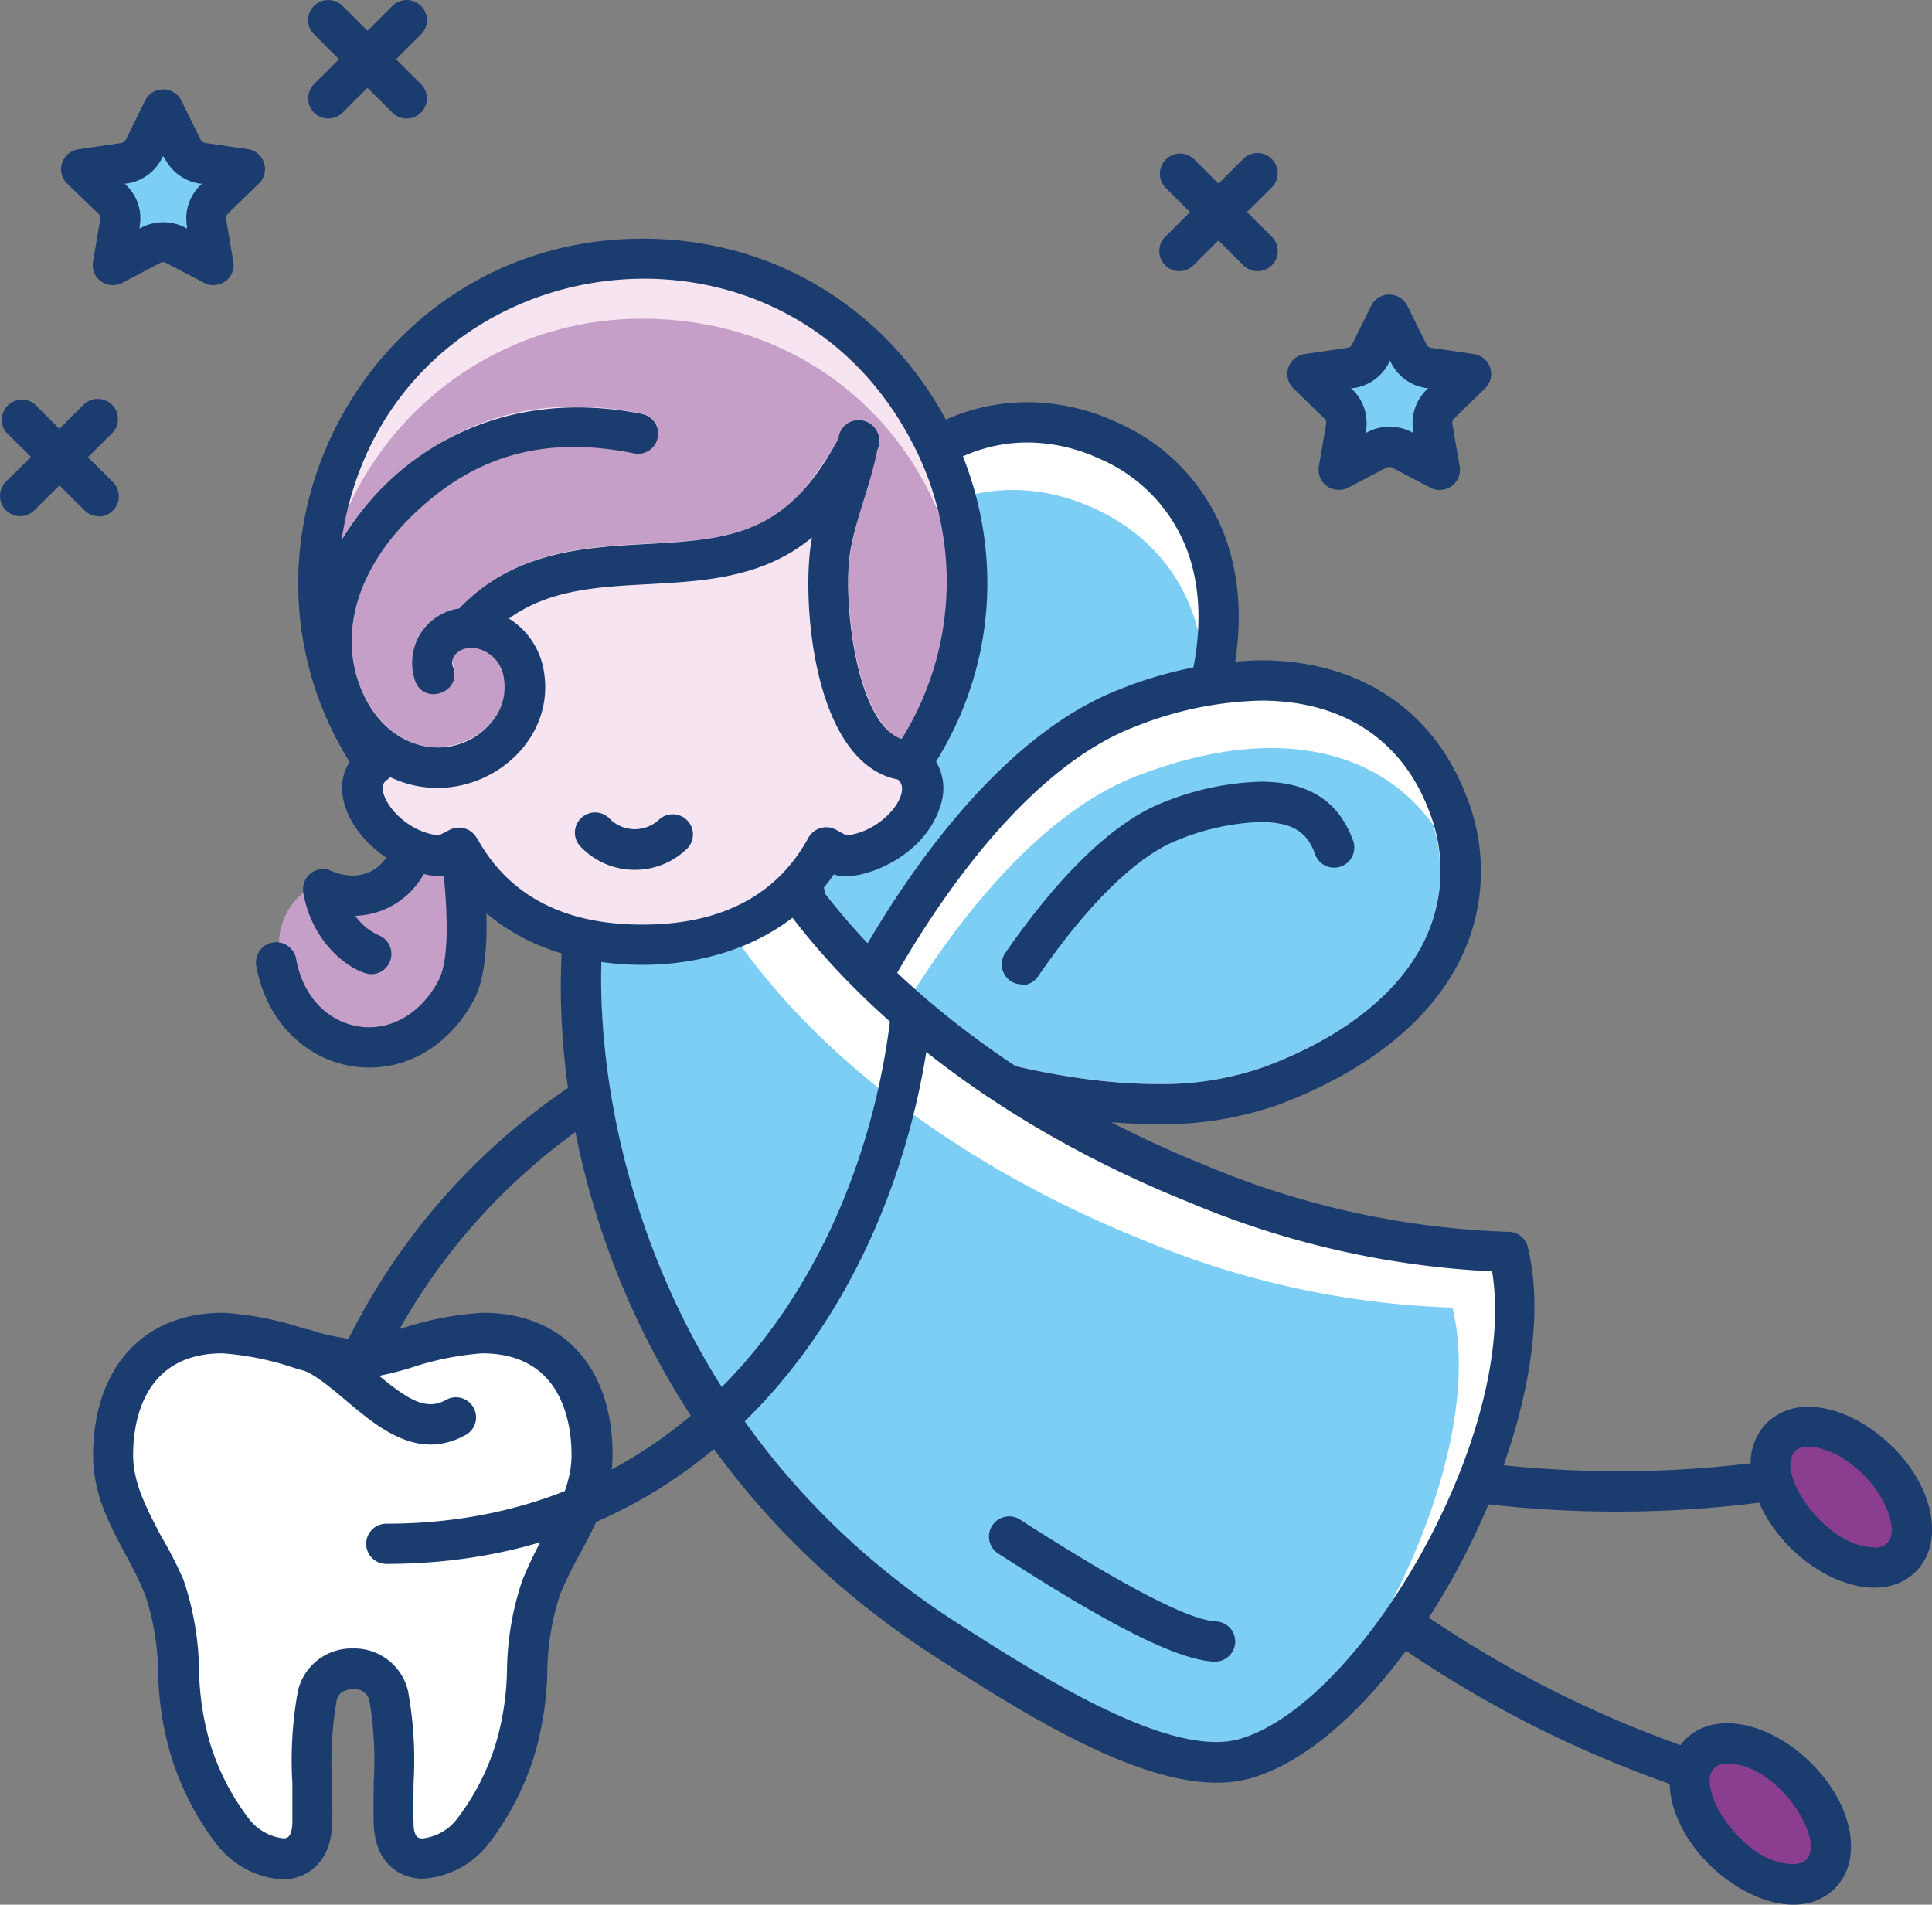
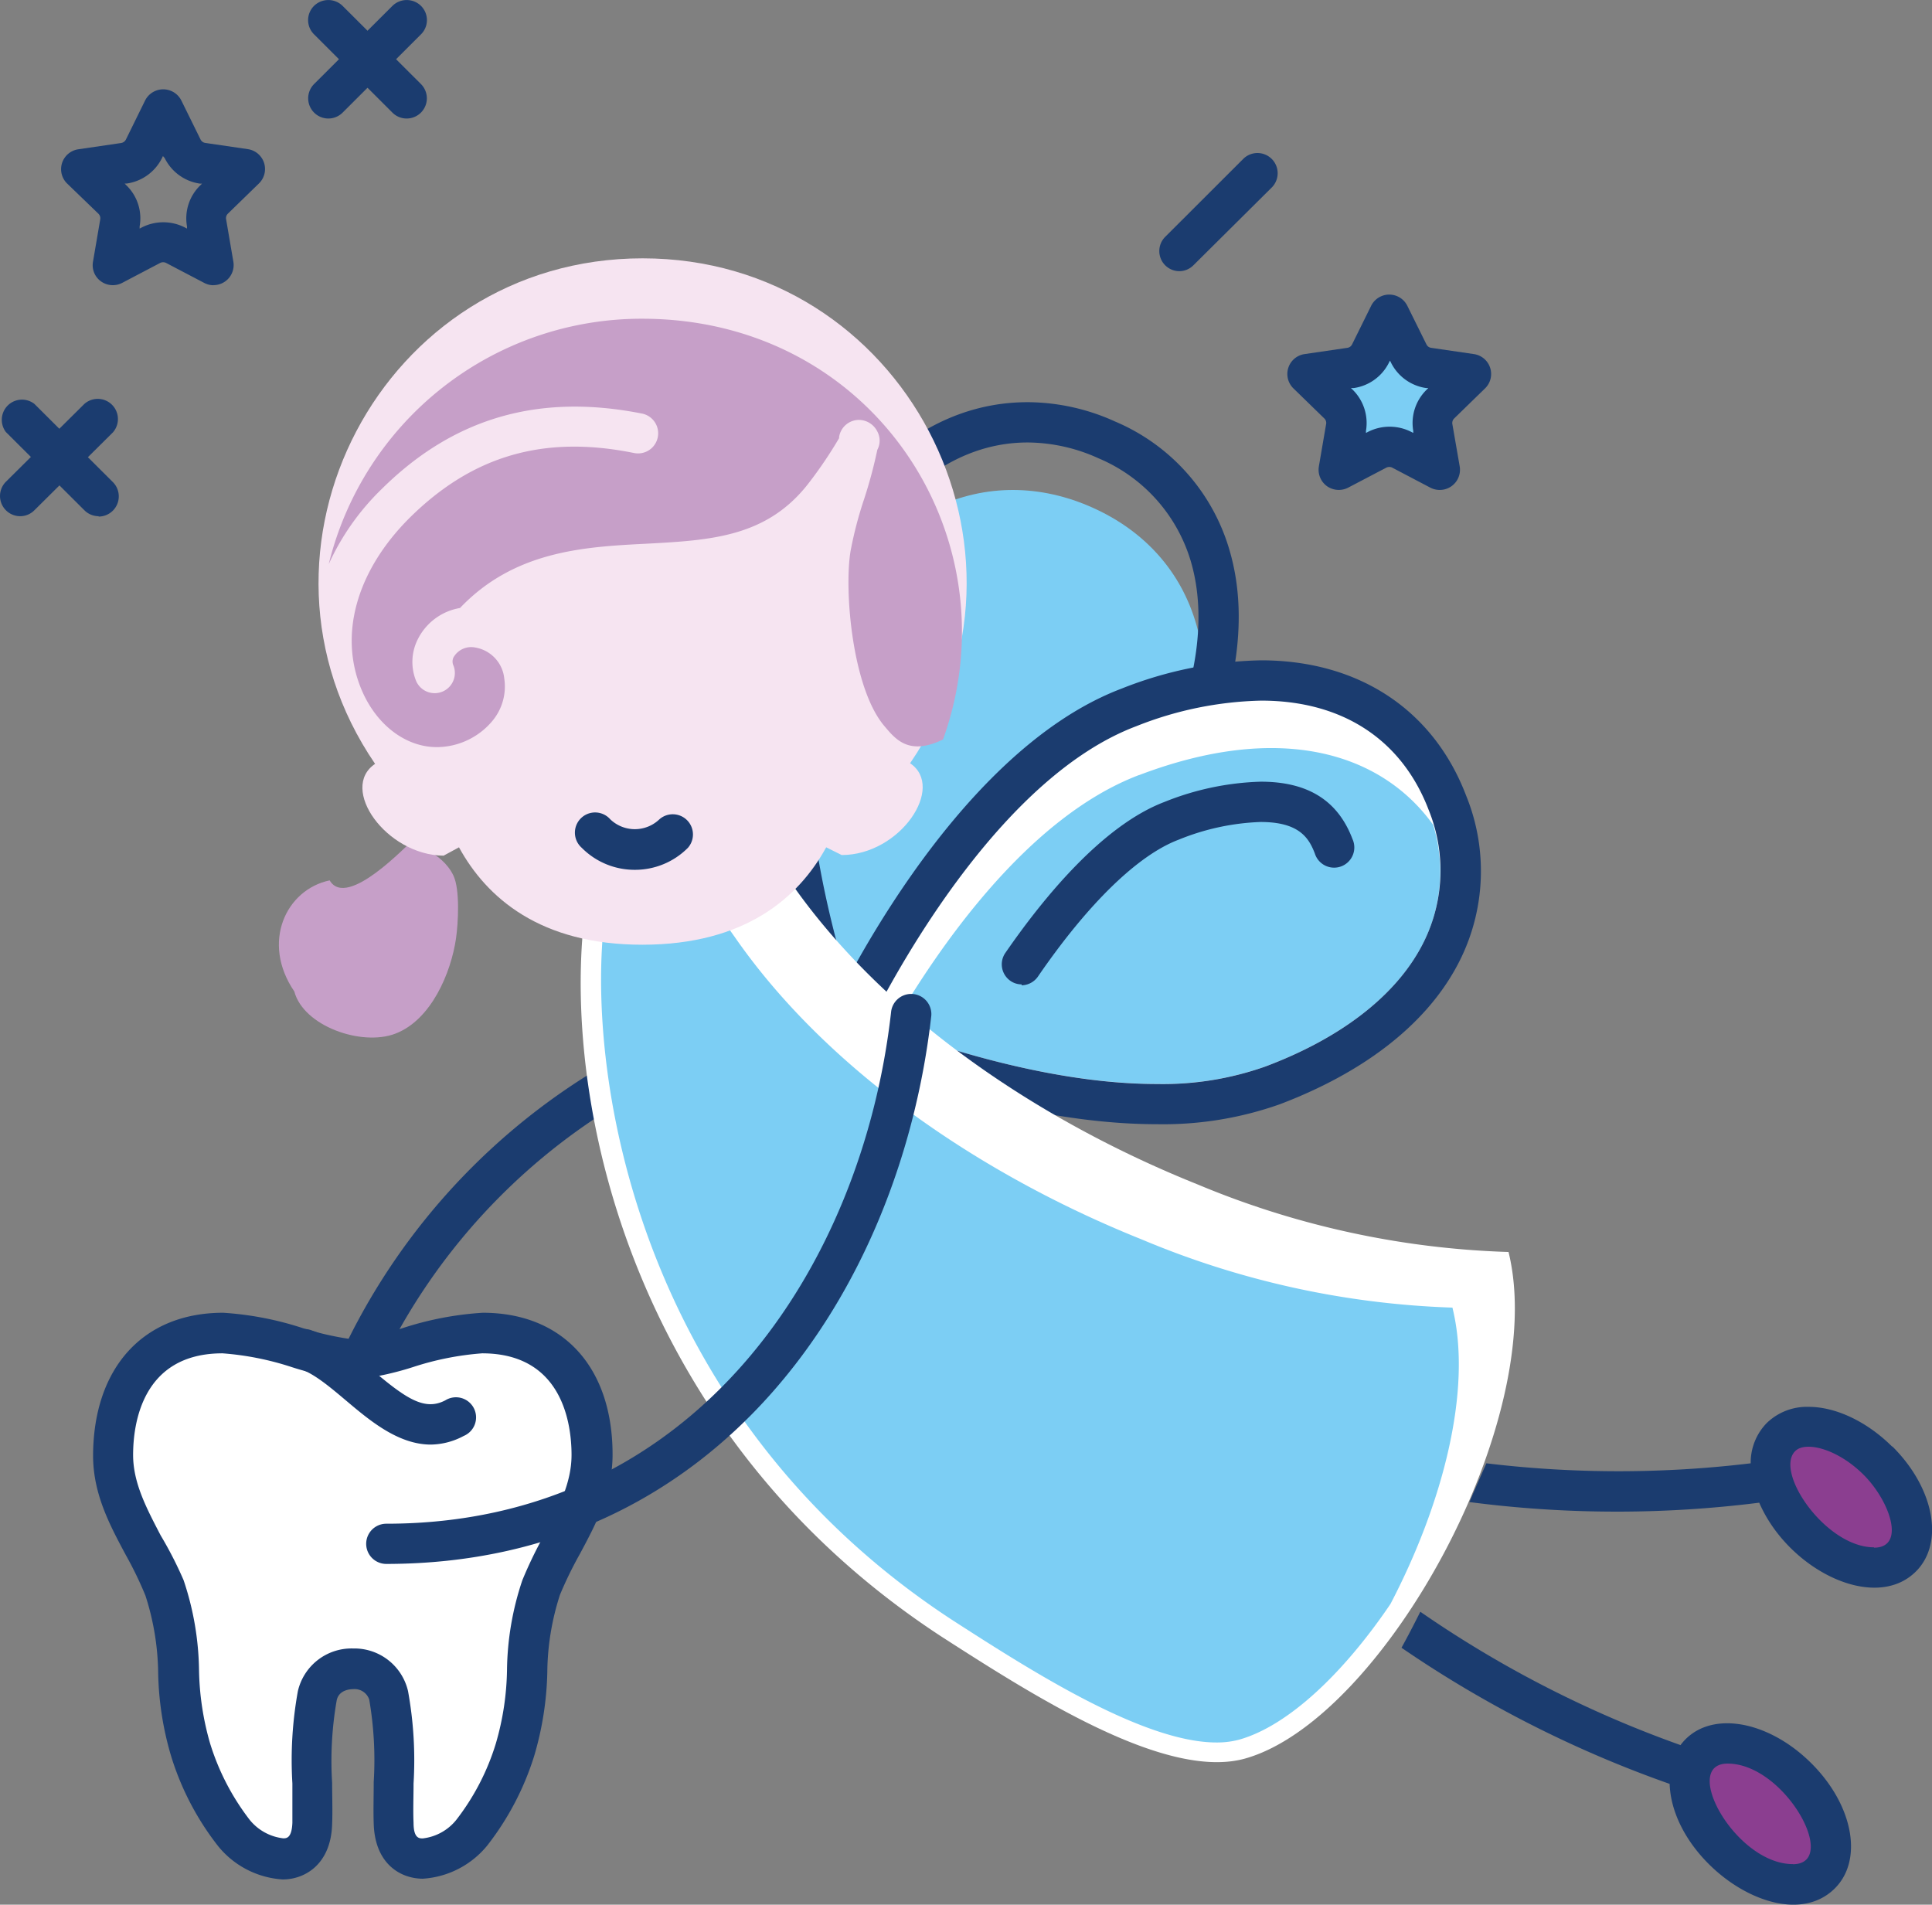
<svg xmlns="http://www.w3.org/2000/svg" id="Layer_1" data-name="Layer 1" viewBox="0 0 210.46 207.48">
  <rect x="0" y="0" width="210.46" height="207.48" fill="#808080" stroke="none" />
  <defs>
    <style>.cls-1{fill:#8b3e90;}.cls-2{fill:#c69fc8;}.cls-3{fill:#1b3c6f;}.cls-4{fill:#fff;}.cls-5{fill:#7ccef4;}.cls-6{fill:#f6e4f1;}</style>
  </defs>
  <title>tooth-fairy</title>
  <path class="cls-1" d="M195.73,193.62c3.63,3.62,4.79,8.33,2.59,10.53s-6.93,1-10.56-2.58S183,193.23,185.17,191s6.93-1,10.56,2.59" />
  <path class="cls-2" d="M35.91,95.9c-4.76,1-7.49,6.76-3.85,12.1,1,3.78,7.32,6,11,4.6,3.94-1.5,6.07-6.67,6.61-10.34.25-1.71.45-5.36-.28-6.89-1.27-2.65-4.57-3.43-4.68-3.55s-6.89,7.34-8.8,4.08" />
  <path class="cls-3" d="M32.68,179.73a2.2,2.2,0,0,1-2.2-2.2A71.49,71.49,0,0,1,102,106.21a2.2,2.2,0,0,1,0,4.39,67.09,67.09,0,0,0-67.1,66.93,2.21,2.21,0,0,1-2.2,2.2" />
-   <path class="cls-4" d="M128.91,83.1c-8,17.67-37.2,28.81-37.2,28.81S80.68,82.7,88.64,65s20.81-22.1,31.93-17.11,16.31,17.51,8.34,35.18" />
  <path class="cls-5" d="M127.29,90.46c-8,17.67-37.2,28.82-37.2,28.82S79.06,90.07,87,72.4,107.83,50.3,119,55.29s16.31,17.5,8.34,35.17" />
  <path class="cls-3" d="M91.71,114.11a2.15,2.15,0,0,1-.9-.2,2.2,2.2,0,0,1-1.16-1.22c-.46-1.23-11.26-30.27-3-48.56,5.91-13.11,14.89-20.32,25.3-20.32a23.2,23.2,0,0,1,9.53,2.11A21.82,21.82,0,0,1,134,60.16c1.94,6.81.86,15.06-3.1,23.84-8.24,18.29-37.19,29.49-38.42,30a2.08,2.08,0,0,1-.78.15M111.94,48.2c-8.57,0-16.13,6.3-21.29,17.73-6.3,14,.09,36.13,2.38,43.06,6.72-2.9,27.58-12.84,33.87-26.79,3.53-7.83,4.53-15,2.88-20.85a17.59,17.59,0,0,0-10.12-11.43A18.83,18.83,0,0,0,111.94,48.2Z" />
  <path class="cls-4" d="M138.61,118.23c-18.16,6.88-46.73-5.86-46.73-5.86s12.9-28.44,31.06-35.31,30.38-1,34.7,10.41-.87,23.89-19,30.76" />
  <path class="cls-5" d="M124.07,84.43c-12.08,4.58-21.84,18.7-27,27.64,6.14,2.27,17.93,6,28.94,6a33.47,33.47,0,0,0,11.83-1.9c8-3,13.85-7.44,16.81-12.71a17.3,17.3,0,0,0,1.47-13.61c-5.71-7.94-16.77-11.21-32-5.43" />
  <path class="cls-3" d="M126,122.46c-16.68,0-34.28-7.76-35-8.09a2.17,2.17,0,0,1-1.16-1.22,2.13,2.13,0,0,1,.06-1.68c.54-1.2,13.49-29.35,32.28-36.46a43.27,43.27,0,0,1,15.18-3.08c10.64,0,18.79,5.38,22.36,14.76a21.78,21.78,0,0,1-1.22,18.92c-3.47,6.19-10.07,11.26-19.09,14.68A38.06,38.06,0,0,1,126,122.46M94.88,111.23c5.1,2,18.61,6.85,31.12,6.85a33.47,33.47,0,0,0,11.83-1.9c8-3,13.85-7.44,16.81-12.71a17.55,17.55,0,0,0,1-15.22c-2.93-7.69-9.41-11.93-18.25-11.93a38.9,38.9,0,0,0-13.62,2.79C109.37,84.54,98.18,104.72,94.88,111.23Z" />
  <path class="cls-3" d="M111.3,107.23a2.12,2.12,0,0,1-1.24-.39,2.19,2.19,0,0,1-.57-3c4.21-6.11,10.64-13.93,17.35-16.48a30.29,30.29,0,0,1,10.5-2.21c5.14,0,8.41,2.05,10,6.27a2.2,2.2,0,1,1-4.11,1.55c-.64-1.66-1.67-3.43-5.91-3.43a26,26,0,0,0-8.93,1.93c-4.42,1.67-9.85,6.94-15.29,14.86a2.21,2.21,0,0,1-1.82,1" />
  <path class="cls-4" d="M164.3,136.38A95.28,95.28,0,0,1,130.41,129c-17.45-7-34.29-18.45-44.35-33C75.81,81.78,73.46,67.09,73.25,67.36c.22-.07-8,11.88-9.74,33.91-1.9,21.2,6.5,55.82,39.16,77.08,10.17,6.54,24.43,15.63,33,13.2,15-4.27,33.12-37,28.66-55.17" />
  <path class="cls-5" d="M158.23,142.44A95.28,95.28,0,0,1,124.34,135c-17.46-7-34.29-18.46-44.35-33A77.4,77.4,0,0,1,69.55,81.5a91.13,91.13,0,0,0-3.85,20c-1.58,17.64,4.68,53.26,38.17,75.06,8.19,5.27,20.59,13.25,28.65,13.25a9.26,9.26,0,0,0,2.51-.32c5.35-1.53,11.37-7.28,16.44-14.77,5.67-10.85,8.95-23.3,6.76-32.23" />
-   <path class="cls-3" d="M132.31,181h-.1c-4.91-.23-14.67-6.11-23.56-11.83a2.2,2.2,0,0,1,2.37-3.7c11.29,7.26,18.48,11,21.4,11.15a2.19,2.19,0,0,1-.11,4.38" />
  <path class="cls-6" d="M70,28.14c28.44,0,45,31.87,29.14,55,3.89,2.62-1.09,10-7.45,10L90,92.3c-3,5.48-8.83,10.6-20,10.61S53,97.78,50,92.3l-1.68.91c-6.27-.07-11.41-7.35-7.46-10C25,60,41.56,28.15,70,28.14" />
  <path class="cls-3" d="M69.15,94.75a8.1,8.1,0,0,1-5.78-2.4,2.2,2.2,0,1,1,3.11-3.1,3.87,3.87,0,0,0,5.35,0,2.2,2.2,0,0,1,3.11,3.1,8.12,8.12,0,0,1-5.79,2.4" />
  <path class="cls-4" d="M52.59,145.22c-4.38,0-10.49,2.67-14.14,2.88-3.67-.21-9.74-2.88-14.14-2.88-7.84,0-11.94,5.44-11.94,13.26,0,5.41,3.68,9.62,5.55,14.45,2.19,5.64.89,11.92,2.85,17.64a27.74,27.74,0,0,0,4.73,9.08c2.77,3.24,8.33,4.59,8.5-1,.14-4.56-.47-9.44.53-13.93.86-3.86,7-4,7.84,0,1,4.49.4,9.37.54,13.93.17,5.61,5.72,4.26,8.49,1a27.74,27.74,0,0,0,4.73-9.08c2-5.72.66-12,2.85-17.64,1.87-4.83,5.55-9,5.55-14.45,0-7.82-4.1-13.26-11.94-13.26" />
  <path class="cls-3" d="M46.08,204.65h0c-2.4,0-5.24-1.56-5.37-6-.05-1.5,0-3,0-4.52a38.84,38.84,0,0,0-.49-9A1.68,1.68,0,0,0,38.48,184c-.16,0-1.54,0-1.8,1.21a38.29,38.29,0,0,0-.5,9c0,1.49.06,3,0,4.52-.14,4.39-3,6-5.38,6a9.85,9.85,0,0,1-7-3.58,30.26,30.26,0,0,1-5.14-9.79,33.82,33.82,0,0,1-1.43-9.11,28.38,28.38,0,0,0-1.39-8.45,40.5,40.5,0,0,0-2.14-4.42c-1.75-3.27-3.56-6.65-3.56-10.82C10.17,149,15.59,143,24.31,143A34.88,34.88,0,0,1,33,144.68a32.53,32.53,0,0,0,5.42,1.22,31.76,31.76,0,0,0,5.42-1.22A35,35,0,0,1,52.59,143c8.72,0,14.14,5.92,14.14,15.45,0,4.17-1.81,7.55-3.56,10.82A42.42,42.42,0,0,0,61,173.72a28.06,28.06,0,0,0-1.38,8.45,34.63,34.63,0,0,1-1.43,9.11,30.66,30.66,0,0,1-5.14,9.79,9.87,9.87,0,0,1-7,3.58m-7.6-25.08a6,6,0,0,1,6,4.65,42.08,42.08,0,0,1,.6,10.06c0,1.49-.06,2.9,0,4.28,0,1.7.63,1.7,1,1.7a5.49,5.49,0,0,0,3.64-2,25.87,25.87,0,0,0,4.33-8.36,30,30,0,0,0,1.21-8,31.67,31.67,0,0,1,1.67-9.76,46,46,0,0,1,2.36-4.89c1.56-2.93,3-5.69,3-8.76,0-3.33-.95-11.07-9.74-11.07a31.73,31.73,0,0,0-7.54,1.5,32.83,32.83,0,0,1-6.47,1.38,1.13,1.13,0,0,1-.26,0,32.54,32.54,0,0,1-6.47-1.38,31.64,31.64,0,0,0-7.54-1.5c-8.79,0-9.74,7.74-9.74,11.07,0,3.07,1.48,5.83,3,8.76A42.46,42.46,0,0,1,20,172.13a31.94,31.94,0,0,1,1.68,9.76,30.48,30.48,0,0,0,1.2,8,26.28,26.28,0,0,0,4.33,8.36,5.51,5.51,0,0,0,3.64,2c.35,0,.93,0,1-1.69,0-1.39,0-2.8,0-4.29a42.08,42.08,0,0,1,.6-10.06A6,6,0,0,1,38.48,179.57Z" />
  <path class="cls-3" d="M46.94,157.36c-3.56,0-6.65-2.61-9.26-4.81-1.71-1.44-3.47-2.93-5-3.43A2.2,2.2,0,1,1,34,144.94c2.37.77,4.47,2.54,6.51,4.26,3.73,3.16,5.74,4.52,8,3.34a2.19,2.19,0,1,1,2,3.88,7.77,7.77,0,0,1-3.64.94" />
  <path class="cls-3" d="M42.08,170.36a2.19,2.19,0,1,1,0-4.38c33.67,0,51.9-28,55-55.83a2.2,2.2,0,0,1,4.37.49c-3.35,29.73-23,59.72-59.4,59.72" />
  <path class="cls-3" d="M44.3,12.91a2.18,2.18,0,0,1-1.55-.64L34.21,3.74a2.18,2.18,0,0,1,0-3.1,2.22,2.22,0,0,1,3.11,0l8.54,8.52a2.2,2.2,0,0,1-1.56,3.75" />
  <path class="cls-3" d="M35.76,12.91a2.2,2.2,0,0,1-1.55-3.75L42.75.64a2.22,2.22,0,0,1,3.11,0,2.18,2.18,0,0,1,0,3.1l-8.54,8.53a2.2,2.2,0,0,1-1.56.64" />
  <path class="cls-3" d="M10.74,56.23a2.19,2.19,0,0,1-1.55-.65L.64,47.06A2.2,2.2,0,0,1,3.75,44l8.55,8.52a2.2,2.2,0,0,1-1.56,3.75" />
  <path class="cls-3" d="M2.2,56.23A2.2,2.2,0,0,1,.64,52.48L9.19,44a2.2,2.2,0,0,1,3.11,3.1L3.75,55.58a2.17,2.17,0,0,1-1.55.65" />
-   <path class="cls-5" d="M17.75,12l2.08,4.2A2.88,2.88,0,0,0,22,17.76l4.64.68-3.36,3.27a2.88,2.88,0,0,0-.83,2.55l.79,4.62L19.1,26.7a2.91,2.91,0,0,0-2.69,0l-4.16,2.18.8-4.62a2.88,2.88,0,0,0-.83-2.55L8.85,18.44l4.65-.68a2.89,2.89,0,0,0,2.18-1.57L17.75,12" />
  <path class="cls-3" d="M23.25,31.07a2.17,2.17,0,0,1-1-.25l-4.16-2.18a.72.72,0,0,0-.64,0l-4.15,2.18A2.21,2.21,0,0,1,11,30.65a2.16,2.16,0,0,1-.87-2.14l.79-4.62a.7.7,0,0,0-.2-.61L7.32,20a2.19,2.19,0,0,1,1.22-3.74l4.64-.68a.71.71,0,0,0,.53-.37L15.78,11a2.21,2.21,0,0,1,4,0l2.07,4.2a.69.69,0,0,0,.52.37l4.65.68A2.19,2.19,0,0,1,28.19,20l-3.36,3.27a.67.67,0,0,0-.2.61l.79,4.62a2.19,2.19,0,0,1-2.17,2.56M13.58,20l.17.17a5,5,0,0,1,1.46,4.49l0,.24.21-.11a5.15,5.15,0,0,1,4.74,0l.21.11,0-.24a5,5,0,0,1,1.47-4.49l.17-.17-.24,0a5.08,5.08,0,0,1-3.83-2.78L17.75,17l-.1.21a5.09,5.09,0,0,1-3.83,2.78Z" />
-   <path class="cls-3" d="M137,29.54a2.2,2.2,0,0,1-1.56-.64l-8.54-8.52a2.2,2.2,0,0,1,3.11-3.1l8.54,8.52A2.19,2.19,0,0,1,137,29.54" />
  <path class="cls-3" d="M128.49,29.54a2.19,2.19,0,0,1-1.56-3.74l8.54-8.53a2.2,2.2,0,0,1,3.11,3.11L130,28.9a2.18,2.18,0,0,1-1.55.64" />
  <path class="cls-5" d="M151.31,34.29l2.07,4.2a2.88,2.88,0,0,0,2.18,1.57l4.65.68L156.85,44a2.86,2.86,0,0,0-.83,2.55l.79,4.62L152.65,49A2.85,2.85,0,0,0,150,49l-4.16,2.18.8-4.62a2.88,2.88,0,0,0-.83-2.55l-3.37-3.27,4.65-.68a2.88,2.88,0,0,0,2.18-1.57l2.08-4.2" />
  <path class="cls-3" d="M156.81,53.37a2.24,2.24,0,0,1-1-.25l-4.15-2.18a.72.72,0,0,0-.64,0l-4.16,2.18a2.23,2.23,0,0,1-2.32-.17,2.21,2.21,0,0,1-.87-2.15l.79-4.61a.67.67,0,0,0-.2-.61l-3.36-3.27a2.19,2.19,0,0,1,1.22-3.74l4.65-.68a.68.68,0,0,0,.52-.38l2.07-4.19a2.2,2.2,0,0,1,3.95,0l2.08,4.2a.67.67,0,0,0,.52.37l4.64.68a2.19,2.19,0,0,1,1.22,3.74l-3.36,3.27a.7.7,0,0,0-.2.61l.8,4.61a2.2,2.2,0,0,1-2.17,2.57m-9.68-11.1.18.17a5.09,5.09,0,0,1,1.46,4.49l0,.23.21-.11a5.19,5.19,0,0,1,4.73,0l.21.11,0-.23a5.06,5.06,0,0,1,1.47-4.49l.17-.17-.24,0a5.09,5.09,0,0,1-3.83-2.78l-.1-.21-.11.21a5.08,5.08,0,0,1-3.83,2.78Z" />
  <path class="cls-1" d="M204.57,159.14c3.63,3.62,4.79,8.34,2.59,10.53s-6.93,1-10.56-2.58-4.79-8.33-2.59-10.53,6.93-1,10.56,2.58" />
  <path class="cls-3" d="M206.13,157.59c-2.73-2.72-6.13-4.34-9.1-4.34a6.29,6.29,0,0,0-4.57,1.76,6.18,6.18,0,0,0-1.75,4.39,120.56,120.56,0,0,1-28.79,0c-.63,1.4-1.24,2.81-1.85,4.22a124,124,0,0,0,31.57.07c3.15,7.29,12.56,12,17.07,7.49,3.11-3.1,2-9.09-2.58-13.63m-2,11c-5.24,0-10.87-8.2-8.57-10.48,1.1-1.11,4.57-.29,7.45,2.58S207.63,168.59,204.14,168.59Z" />
  <path class="cls-3" d="M183.08,190.1a121.2,121.2,0,0,1-28.36-14.53c-.66,1.31-1.33,2.62-2.05,3.92a125.11,125.11,0,0,0,29.21,14.83c.29,8.6,12.47,16.89,18,11.38,3.11-3.1,2-9.09-2.58-13.64-4.77-4.75-11.27-5.88-14.21-2m12.22,13c-6.28,0-12.27-10.95-7.11-10.95C194.47,192.12,200.46,203.07,195.3,203.07Z" />
  <path class="cls-2" d="M69.93,45.05a2.19,2.19,0,1,1-.85,4.3c-9.84-2-17.59.29-24.4,7-5.88,5.83-7.84,12.9-5.24,18.91,1.66,3.83,4.93,6.24,8.39,6.12a7.93,7.93,0,0,0,5.74-2.77,5.85,5.85,0,0,0,1.36-4.71,3.81,3.81,0,0,0-3.13-3.36,2.22,2.22,0,0,0-2.4,1.07,1.05,1.05,0,0,0,0,.9,2.2,2.2,0,0,1-4.07,1.67,5.48,5.48,0,0,1,.16-4.5,6.31,6.31,0,0,1,4.62-3.45c5.93-6.23,13.52-6.66,20.25-7,7.08-.38,13.19-.71,17.74-6.61a46.46,46.46,0,0,0,3.31-4.9.68.68,0,0,1,0-.14,2.2,2.2,0,0,1,2.12-1.84A2.27,2.27,0,0,1,95.57,47a2.11,2.11,0,0,1,0,2,50.85,50.85,0,0,1-1.48,5.49A42.59,42.59,0,0,0,92.66,60c-.72,4.21.15,14.92,3.67,19.08,1.19,1.4,2.64,3.3,6.4,1.47C110.57,58.73,95.24,34.74,70,34.72A35.08,35.08,0,0,0,35.81,61.45a26.93,26.93,0,0,1,5.77-8.18c7.84-7.76,17.11-10.45,28.35-8.22" />
-   <path class="cls-3" d="M166.44,135.86a2.19,2.19,0,0,0-2-1.67,93,93,0,0,1-33.17-7.27c-17.46-7-32.48-17.83-41.72-30a19.64,19.64,0,0,0,1.29-1.68c2.26,1,9.81-1.5,11.61-7.5a5.72,5.72,0,0,0-.48-4.78C117.16,58.43,99.66,26,70,26s-47.11,32.53-31.92,57c-2.13,3.35.18,7.87,4,10.42-1.43,2.06-3.75,2.41-6,1.44a2.19,2.19,0,0,0-2.24.28,2.23,2.23,0,0,0-.8,2.11c1.09,6.13,5.87,8.87,7.42,8.87a2.2,2.2,0,0,0,.87-4.21,6.23,6.23,0,0,1-2.63-2.15,8.82,8.82,0,0,0,7.46-4.55,10.16,10.16,0,0,0,2.19.26c.47,4.77.5,9.3-.58,11.34-1.92,3.63-5.27,5.55-8.72,5s-6.08-3.36-6.79-7.35a2.2,2.2,0,0,0-4.34.77c1.19,6.62,6.28,11.06,12.33,11.06,4.66,0,8.92-2.73,11.41-7.44,1.1-2.08,1.43-5.52,1.33-9.36a22.64,22.64,0,0,0,8.19,4.36c-1.14,23,8.65,55.77,40.34,76.39,9.15,5.89,21.68,13.95,31,13.95h0a13.78,13.78,0,0,0,3.72-.48c16.67-4.76,34.73-39.33,30.2-57.8M39.44,75.3c-2.6-6-.64-13.08,5.24-18.91,6.81-6.75,14.56-9,24.4-7a2.19,2.19,0,1,0,.85-4.3c-15.11-3-26.78,3.9-32.72,13.74C42,26.65,84.43,20,99.22,47.93a32.39,32.39,0,0,1-1,32.57c-5-1.64-6.47-15.32-5.59-20.48.61-3.58,2.19-7.13,2.94-11a2.27,2.27,0,0,0-2.09-3.26,2.2,2.2,0,0,0-2.14,2c-5.57,10.4-11.44,11-21.05,11.51-6.73.37-14.32.8-20.25,7a6,6,0,0,0-4.78,8c1.11,2.67,5.18,1,4.07-1.67-.37-.92.65-2.24,2.44-2a3.81,3.81,0,0,1,3.13,3.36,5.85,5.85,0,0,1-1.36,4.71C49.88,83.09,42.49,82.35,39.44,75.3Zm12.5,16a2.22,2.22,0,0,0-3-.88L47.81,91c-4.24-.42-7.24-4.95-5.71-6a2.23,2.23,0,0,0,.4-.35c8.37,4,18.1-2.78,16.77-11.37a8.28,8.28,0,0,0-3.83-5.9c4.35-3.15,9.61-3.45,15.12-3.74,6.21-.34,12.6-.69,17.9-5.1-1.22,6.1-.1,24.51,9.33,26.37,1.73,1.31-1.53,5.69-5.59,6.09l-1.14-.62a2.22,2.22,0,0,0-3,.88c-3.42,6.27-9.49,9.45-18.07,9.46S55.36,97.52,51.94,91.25ZM135,189.44a9.26,9.26,0,0,1-2.51.32c-8.06,0-20.46-8-28.65-13.25C72.37,156,65,123.28,65.51,104.79c7.13,1,15-.35,20.82-4.82,9.77,12.75,25,23.69,43.21,31a96.63,96.63,0,0,0,33,7.52C165.45,156.36,148.18,185.69,135,189.44Z" />
</svg>